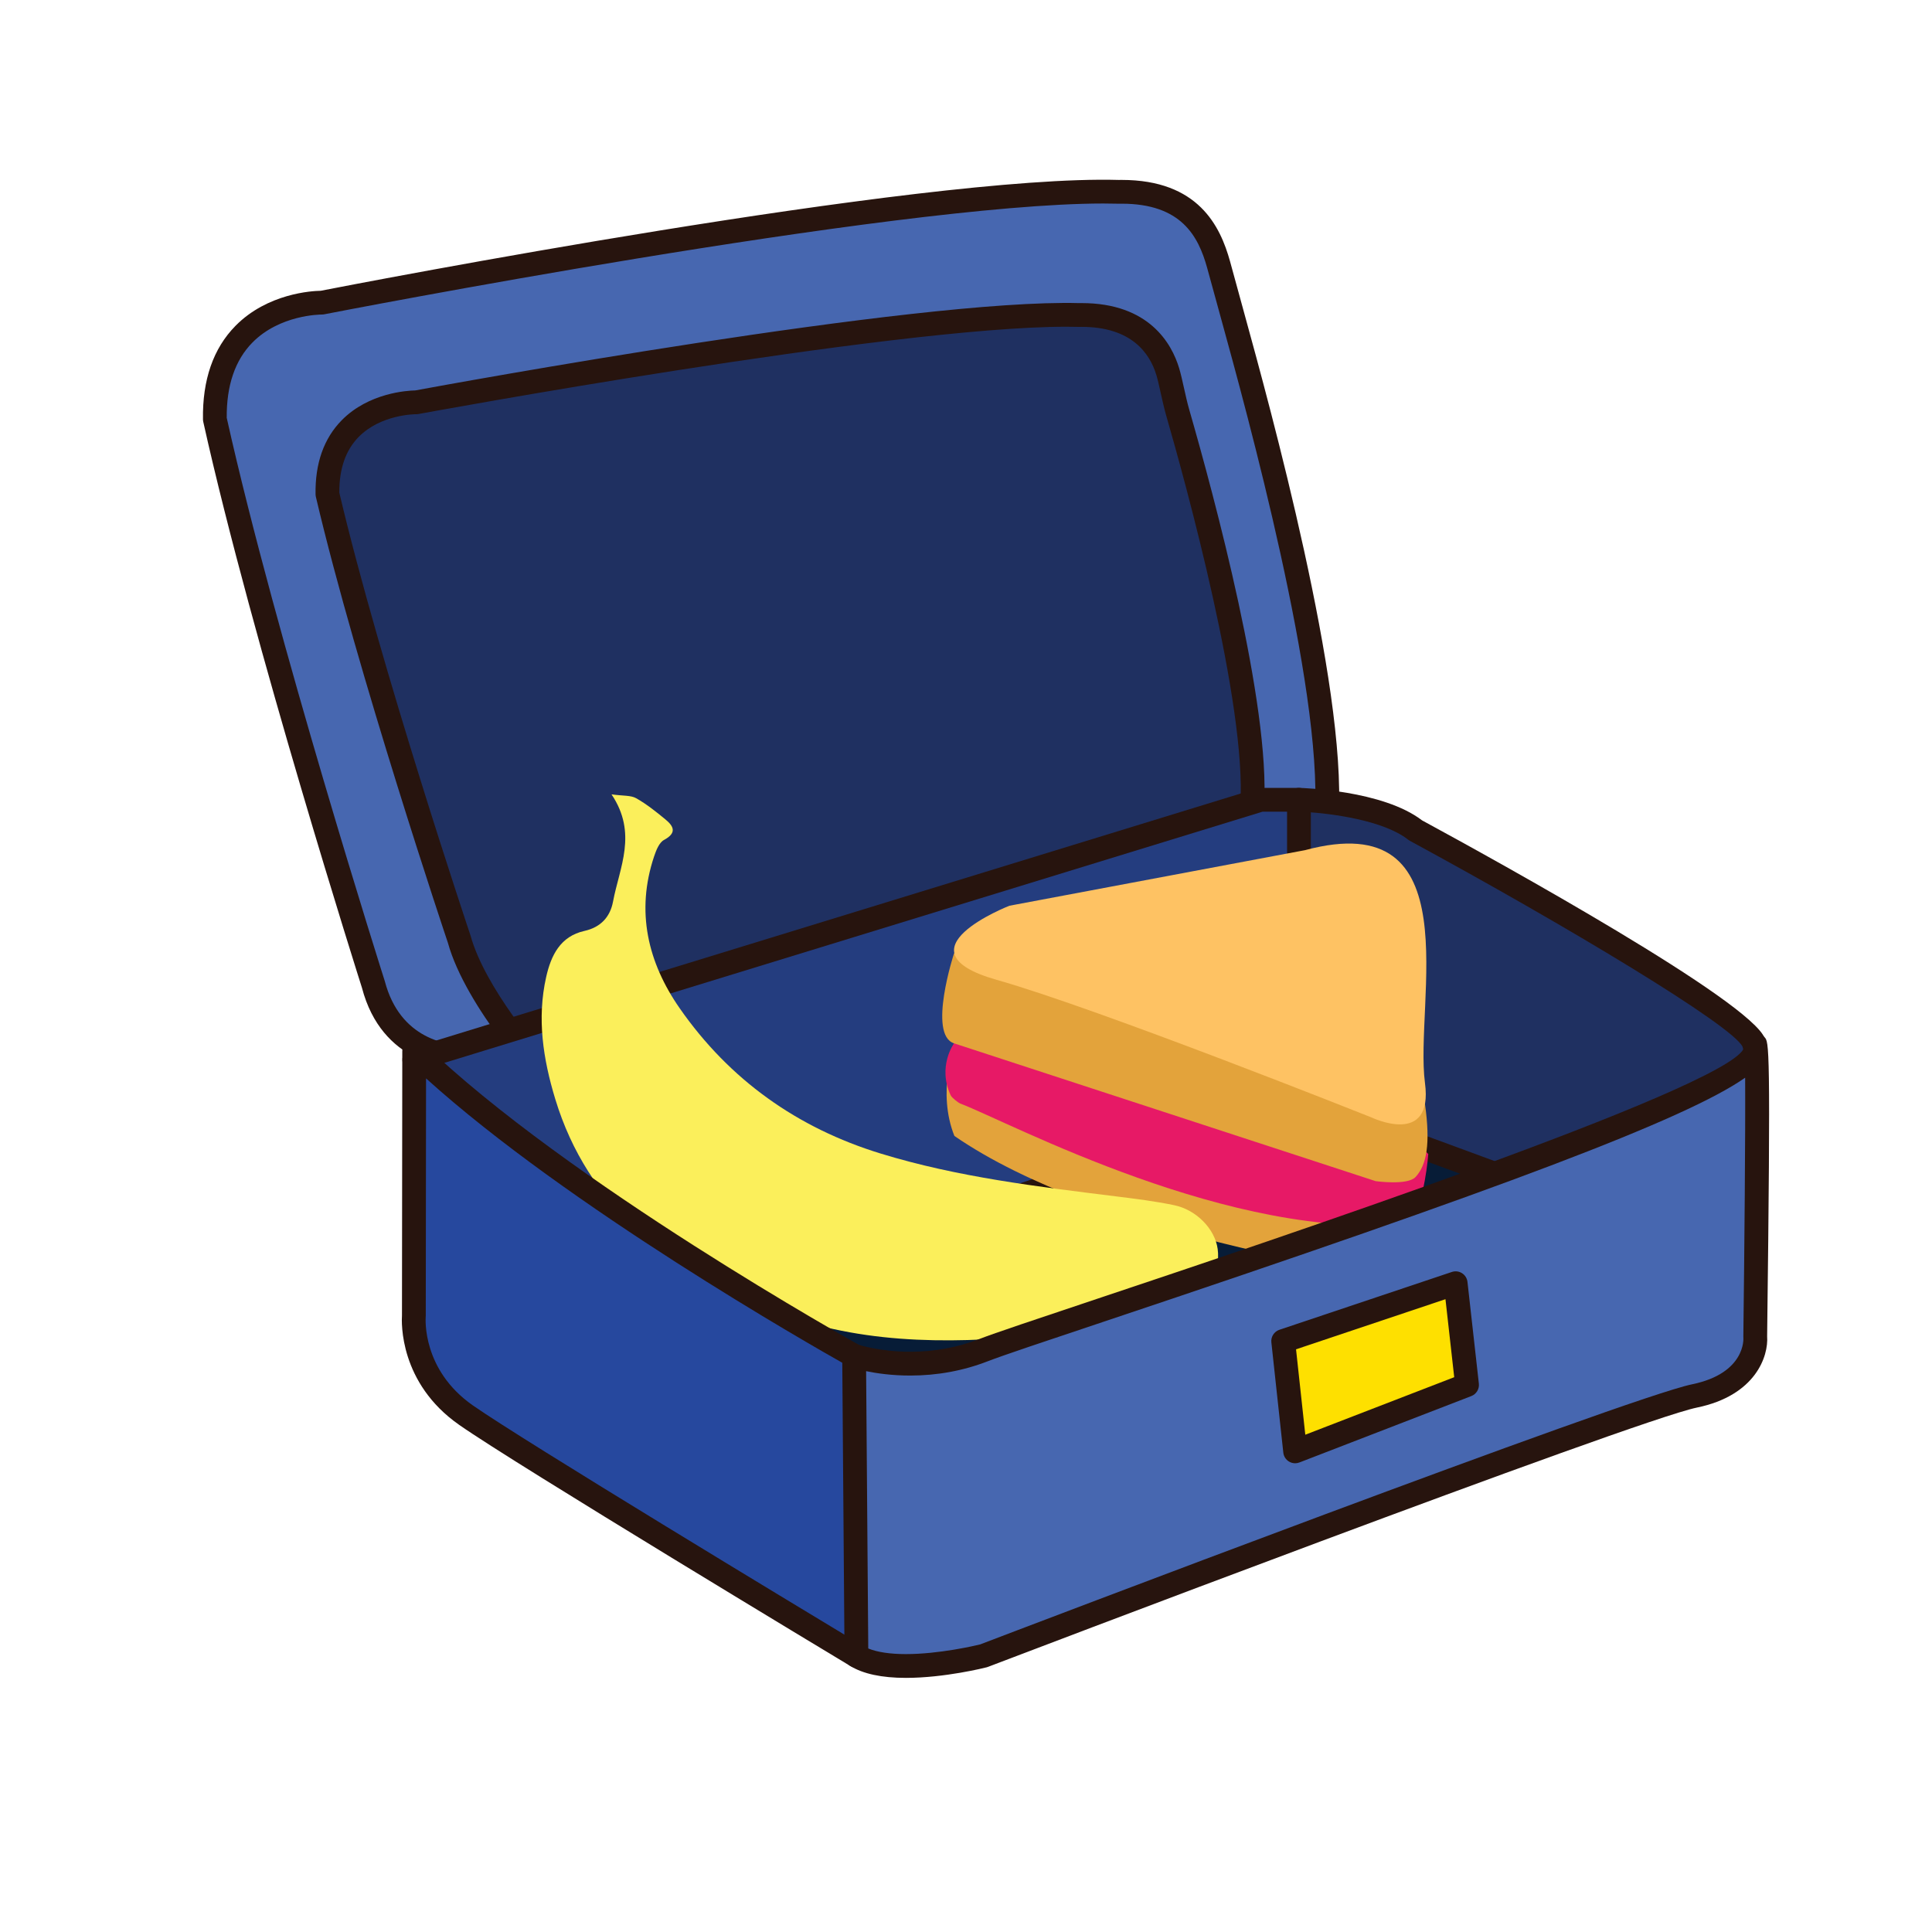
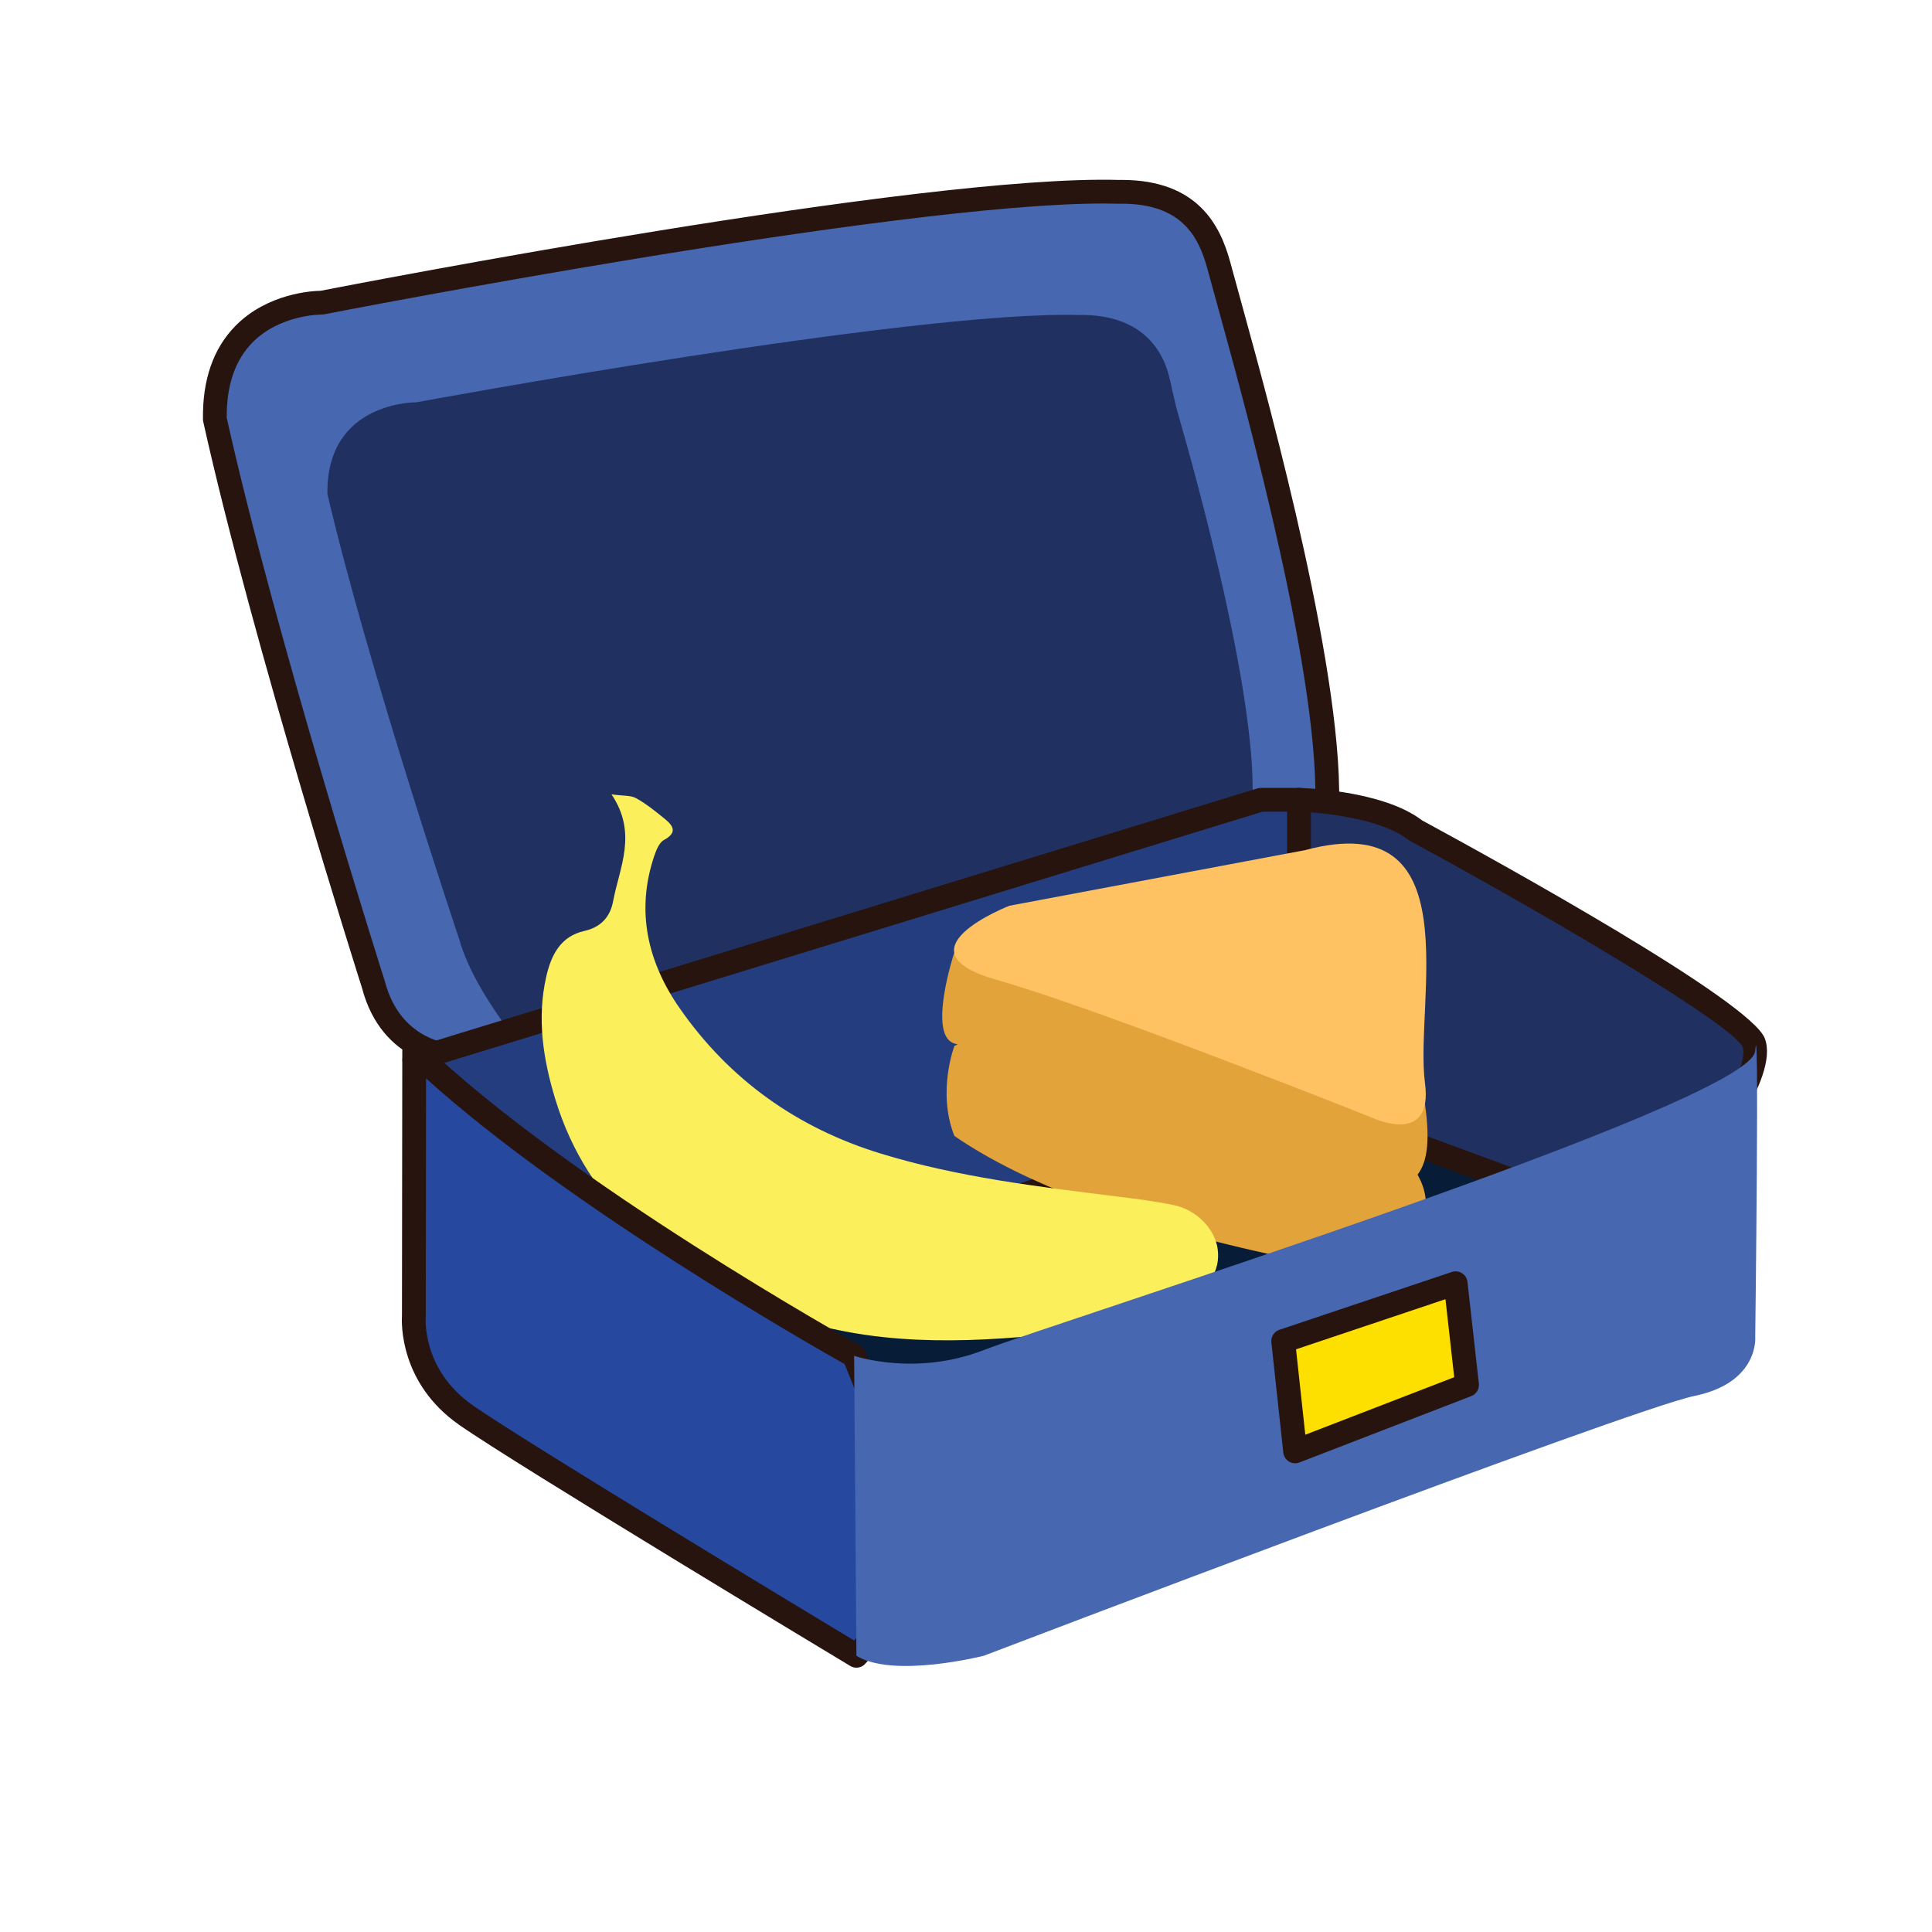
<svg xmlns="http://www.w3.org/2000/svg" version="1.1" id="Layer_1" x="0px" y="0px" width="500px" height="500px" viewBox="0 0 500 500" enable-background="new 0 0 500 500" xml:space="preserve">
  <g id="Layer_1_copy_30">
    <g>
      <rect x="150.735" y="272.014" fill="#071C37" width="243.294" height="95.196" />
      <path fill="#211010" d="M394.029,370.289H150.735c-1.699,0-3.079-1.375-3.079-3.078v-95.197c0-1.699,1.38-3.078,3.079-3.078    h243.294c1.699,0,3.074,1.379,3.074,3.078v95.197C397.104,368.914,395.729,370.289,394.029,370.289z M153.814,364.134h237.137    v-89.041H153.814V364.134z" />
    </g>
    <g>
      <path fill="#4767B0" d="M122.362,273.632c0,0-20.274,1.979-25.71-18.789c0,0-28.189-88.496-41.047-146.352    c-0.499-30.562,27.69-30.163,27.69-30.163S237.582,48.162,289.45,49.646c19.295-0.338,23.838,11.376,25.908,18.798    c0.952,3.418,2.197,8.053,3.229,11.801c5.915,21.513,26.869,96.5,24.762,130.607c-3.461,67.232-56.867,55.363-56.867,55.363    L122.362,273.632z" />
      <path fill="#27140E" d="M120.951,276.761c-5.104,0-22.143-1.522-27.282-21.137c-0.235-0.731-28.327-89.136-41.066-146.465    c-0.041-0.202-0.069-0.407-0.073-0.616c-0.166-10.224,2.66-18.368,8.402-24.206c8.293-8.427,19.83-9.046,22.059-9.084    c9.432-1.84,155.507-30.14,206.552-28.684l0.721-0.007c19.893,0,25.543,12.018,28.062,21.058c0.552,1.979,1.203,4.367,1.853,6.756    l1.871,6.831c6.543,23.768,26.46,96.1,24.38,129.835c-0.916,17.736-7.705,59.058-50.87,59.062c-4.69,0-8.141-0.572-9.31-0.793    l-163.723,7.397C122.511,276.712,121.907,276.761,120.951,276.761z M58.677,108.134c12.718,57.069,40.624,144.896,40.904,145.776    c3.957,15.087,16.259,16.693,21.37,16.693c0.651,0,1.061-0.028,1.123-0.033l164.27-7.43c0.274-0.016,0.549,0.015,0.809,0.07    c0.031,0.005,3.418,0.736,8.404,0.736c15.681,0,42.337-6.922,44.724-53.255c2.021-32.742-17.688-104.329-24.164-127.854    l-1.877-6.846c-0.648-2.376-1.292-4.751-1.846-6.722c-2.279-8.187-6.694-16.556-22.13-16.556l-0.761,0.007    c-1.358-0.037-2.629-0.052-3.96-0.052c-54.358,0-200.187,28.391-201.654,28.677c-0.212,0.04-0.423,0.057-0.634,0.057    c-0.452,0-10.882,0.082-17.934,7.249C60.833,93.218,58.601,99.77,58.677,108.134z" />
    </g>
    <g>
      <path fill="#1F3061" d="M142.823,280.291c0,0-19.432-20.78-23.949-37.143c0,0-23.436-69.69-34.129-115.265    c-0.413-24.079,23.026-23.766,23.026-23.766S236.067,80.353,279.234,81.52c15.893-0.262,21.2,8.781,22.974,14.634    c0.841,2.784,1.535,6.997,2.61,10.719c5.312,18.427,20.948,75.399,19.242,101.646c-2.874,52.939-47.287,43.586-47.287,43.586    L142.823,280.291z" />
-       <path fill="#27140E" d="M142.823,283.367c-0.839,0-1.657-0.348-2.247-0.975c-0.811-0.869-20-21.526-24.667-38.422    c-0.188-0.538-23.558-70.192-34.161-115.385c-0.047-0.213-0.076-0.432-0.082-0.65c-0.135-8.015,2.143-14.466,6.768-19.171    c7.008-7.13,17.029-7.683,19.044-7.722c8.123-1.501,129.388-23.772,171.845-22.596l0.587-0.007    c17.529,0,23.342,10.541,25.245,16.823c0.443,1.469,0.832,3.228,1.245,5.085c0.42,1.897,0.853,3.855,1.376,5.674    c6.387,22.161,21.058,76.525,19.354,102.698c-2.305,42.512-30.702,47.104-42.805,47.104c-3.577,0-6.304-0.375-7.507-0.58    l-133.357,28.062C143.245,283.346,143.034,283.367,142.823,283.367z M87.817,127.506c10.575,44.919,33.74,113.97,33.972,114.664    c3.694,13.35,17.954,30.061,22.13,34.744l132.222-27.819c0.42-0.087,0.853-0.087,1.269,0c0.024,0.007,2.815,0.572,6.917,0.572    c12.855,0,34.713-5.367,36.665-41.313c1.688-25.948-14.212-83.58-19.127-100.626c-0.578-2.005-1.036-4.061-1.479-6.049    c-0.381-1.742-0.747-3.389-1.122-4.633c-1.724-5.681-6.474-12.453-19.354-12.453l-0.622,0.007    c-1.14-0.029-2.197-0.043-3.297-0.043c-45.193,0-166.439,22.361-167.661,22.586c-0.197,0.04-0.395,0.054-0.603,0.052    c-0.375,0-9.189,0.065-14.902,5.883C89.452,116.502,87.772,121.357,87.817,127.506z" />
    </g>
    <g>
      <path fill="#1F3061" d="M392.546,305.886l-56.373-20.77l-16.923-48.463l16.923-29.669c0,0,20.771,0.496,30.163,7.913    c0,0,84.065,45.605,87.526,54.942c3.46,9.345-17.31,33.57-17.31,33.57L392.546,305.886z" />
      <path fill="#27140E" d="M392.546,308.964c-0.364,0-0.726-0.063-1.064-0.188l-56.371-20.771c-0.862-0.317-1.54-1.006-1.844-1.871    l-16.923-48.464c-0.295-0.839-0.209-1.769,0.231-2.539l16.925-29.67c0.548-0.962,1.567-1.553,2.673-1.553    c0.025,0,0.049,0,0.074,0.001c0.883,0.019,21.614,0.604,31.781,8.403c20.215,10.972,85.15,46.823,88.719,56.458    c3.895,10.508-14.191,32.365-17.857,36.642c-0.543,0.639-1.325,1.022-2.162,1.069l-44.008,2.478    C392.659,308.962,392.602,308.964,392.546,308.964z M338.597,282.732l54.414,20.043l42.048-2.363    c7.8-9.338,17.781-24.477,15.919-29.5c-2.548-5.506-45.785-31.432-86.107-53.309c-0.156-0.083-0.301-0.181-0.437-0.29    c-6.381-5.034-19.935-6.789-26.521-7.172l-15.297,26.822L338.597,282.732z" />
    </g>
    <g>
-       <path fill="#243D7F" d="M107.22,274.236l219.065-67.251h9.888v78.132l-153.787,51.924    C182.386,337.041,116.124,305.886,107.22,274.236z" />
+       <path fill="#243D7F" d="M107.22,274.236l219.065-67.251h9.888v78.132l-153.787,51.924    z" />
      <path fill="#27140E" d="M182.386,340.117c-0.448,0-0.895-0.098-1.311-0.291c-2.756-1.297-67.639-32.125-76.816-64.754    c-0.45-1.611,0.465-3.287,2.06-3.775l219.065-67.253c0.291-0.09,0.597-0.135,0.901-0.135h9.888c1.699,0,3.076,1.378,3.076,3.077    v78.132c0,1.321-0.84,2.493-2.095,2.916L183.37,339.957C183.052,340.064,182.719,340.117,182.386,340.117z M111.152,276.251    c10.613,26.836,63.13,53.403,71.441,57.472l150.5-50.814v-72.845h-6.345L111.152,276.251z" />
    </g>
    <g>
      <g>
        <path fill="#E3A33B" d="M246.996,270.695c0,0-4.542,11.912,0,23.287c37.809,26.022,109.115,35.666,109.115,35.666     s8.248,1.166,10.321-1.058c2.892-3.1,3.896-8.586,2.455-18.85C364.814,280.751,268.682,259.057,246.996,270.695z" />
      </g>
      <g>
-         <path fill="#E71966" d="M246.903,270.014c0,0-4.376,5.993-0.844,13.495c0.24,0.517,1.831,1.847,2.554,2.125     c12.645,4.806,70.483,35.916,116.292,30.945c3.879-5.476,4.729-17.927,4.729-17.927l-50.335-50.55L246.903,270.014z" />
-       </g>
+         </g>
      <g>
        <path fill="#E3A33B" d="M246.903,246.727c0,0-6.876,21.041,0,23.287c6.875,2.246,109.114,35.666,109.114,35.666     s8.249,1.16,10.318-1.062c2.889-3.101,3.9-8.58,2.455-18.839C364.721,256.782,268.588,235.09,246.903,246.727z" />
      </g>
      <g>
        <path fill="#FEC263" d="M261.247,234.403c0,0-29.93,11.644-3.324,19.175c26.606,7.533,97.006,35.609,97.006,35.609     s16.07,7.758,13.854-8.901c-2.798-21.048,12.195-71.906-31.04-60.266L261.247,234.403z" />
      </g>
    </g>
    <g>
      <path fill="#FBEF5B" d="M158.259,205.579c6.805,10.106,2.058,18.906,0.396,27.737c-0.736,3.938-3.128,6.648-7.392,7.602    c-6.263,1.391-8.662,6.356-9.918,11.938c-2.416,10.722-0.791,21.218,2.343,31.539c8.497,27.98,29.335,43.728,54.914,54.248    c22.364,9.197,45.918,9.25,69.544,7.019c11.703-1.106,23.484-1.945,34.448-6.797c1.865-0.82,3.77-1.654,5.434-2.8    c4.453-3.071,7.896-6.817,7.107-12.809c-0.68-5.131-5.445-10.145-11.266-11.352c-4.903-1.023-9.905-1.646-14.878-2.26    c-20.564-2.564-41.144-4.994-61.067-11.103c-21.612-6.623-39.125-19.103-52.01-37.585c-8.261-11.861-11.408-25.065-6.63-39.326    c0.527-1.563,1.301-3.573,2.56-4.25c3.369-1.815,2.541-3.533,0.356-5.324c-2.406-1.982-4.872-3.958-7.57-5.48    C163.239,205.794,161.291,206.002,158.259,205.579z" />
    </g>
    <g>
      <path fill="#26489E" d="M107.192,272.014l-0.083,68.487c0,0-1.372,15.328,13.464,25.713    c14.837,10.388,101.07,62.303,101.07,62.303l21.07-23.729l-21.667-53.908C221.047,350.878,145.239,308.852,107.192,272.014z" />
      <path fill="#27140E" d="M221.641,431.595c-0.545,0-1.093-0.145-1.586-0.44c-3.526-2.121-86.497-52.092-101.246-62.418    c-15.469-10.824-14.904-26.5-14.778-28.351l0.083-68.377c0-1.233,0.742-2.35,1.88-2.832c1.137-0.479,2.454-0.231,3.342,0.625    c37.323,36.138,112.447,77.968,113.203,78.388c0.616,0.344,1.103,0.887,1.362,1.543l21.667,53.906    c0.438,1.081,0.222,2.315-0.554,3.188l-21.072,23.733C223.342,431.238,222.496,431.595,221.641,431.595z M110.262,279.091    l-0.073,61.416c0,0.089-0.007,0.181-0.015,0.269c-0.041,0.543-0.943,13.74,12.163,22.916    c13.264,9.285,85.169,52.711,98.702,60.868l18.107-20.395l-20.551-51.133C210.069,348.234,146.963,312.285,110.262,279.091z" />
    </g>
    <g>
      <path fill="#4767B0" d="M221.047,350.878c0,0,15.731,5.445,33.536-1.478c17.798-6.924,198.545-63.793,199.654-77.389    c1.108-13.599,0.017,73.93,0.017,73.93s1.09,11.859-15.72,15.324c-16.811,3.465-183.951,67.25-183.951,67.25    s-23.356,5.937-32.939,0L221.047,350.878z" />
-       <path fill="#27140E" d="M234.44,434.234c-6.247,0-11.099-1.043-14.42-3.101c-0.898-0.555-1.449-1.535-1.456-2.594l-0.596-77.638    c-0.008-1.002,0.471-1.94,1.282-2.524c0.811-0.582,1.858-0.733,2.801-0.407c0.049,0.018,5.562,1.864,13.51,1.864    c6.241,0,12.268-1.108,17.904-3.305c3.86-1.498,14.983-5.222,30.378-10.367c44.237-14.795,161.489-54.008,167.345-64.629    c0.123-1.369,0.493-4.035,3.258-4.035c0.82,0,1.622,0.336,2.2,0.922c1.187,1.203,1.631,1.646,0.688,77.412    c0.375,5.11-2.926,15.308-18.179,18.449c-16.377,3.375-181.809,66.475-183.477,67.11c-0.111,0.043-0.226,0.076-0.34,0.109    C254.898,431.613,244.473,434.234,234.44,434.234z M224.705,426.626c2.333,0.953,5.655,1.453,9.735,1.453    c8.616,0,17.882-2.178,19.22-2.504c9.021-3.443,167.516-63.875,184.253-67.32c13.952-2.879,13.283-11.942,13.271-12.032    c-0.006-0.107-0.01-0.216-0.01-0.318c0.273-21.869,0.556-52.68,0.468-66.992c-15.299,10.721-63.354,28.812-165.848,63.088    c-15.312,5.121-26.38,8.82-30.102,10.27c-6.352,2.47-13.123,3.722-20.133,3.722c-4.724,0-8.672-0.572-11.408-1.138    L224.705,426.626z" />
    </g>
    <g>
      <polygon fill="#FEE000" points="379.672,358.432 335.182,375.615 332.088,347.066 376.721,332.1   " />
      <path fill="#27140E" d="M335.182,378.693c-0.559,0-1.112-0.152-1.601-0.449c-0.819-0.5-1.356-1.346-1.461-2.295l-3.093-28.551    c-0.153-1.439,0.711-2.787,2.08-3.252l44.633-14.963c0.88-0.296,1.851-0.181,2.634,0.323c0.784,0.498,1.301,1.326,1.405,2.25    l2.949,26.33c0.156,1.392-0.645,2.709-1.947,3.215l-44.49,17.185C335.931,378.625,335.556,378.693,335.182,378.693z     M335.414,349.199l2.396,22.104l38.539-14.887l-2.263-20.186L335.414,349.199z" />
    </g>
  </g>
</svg>